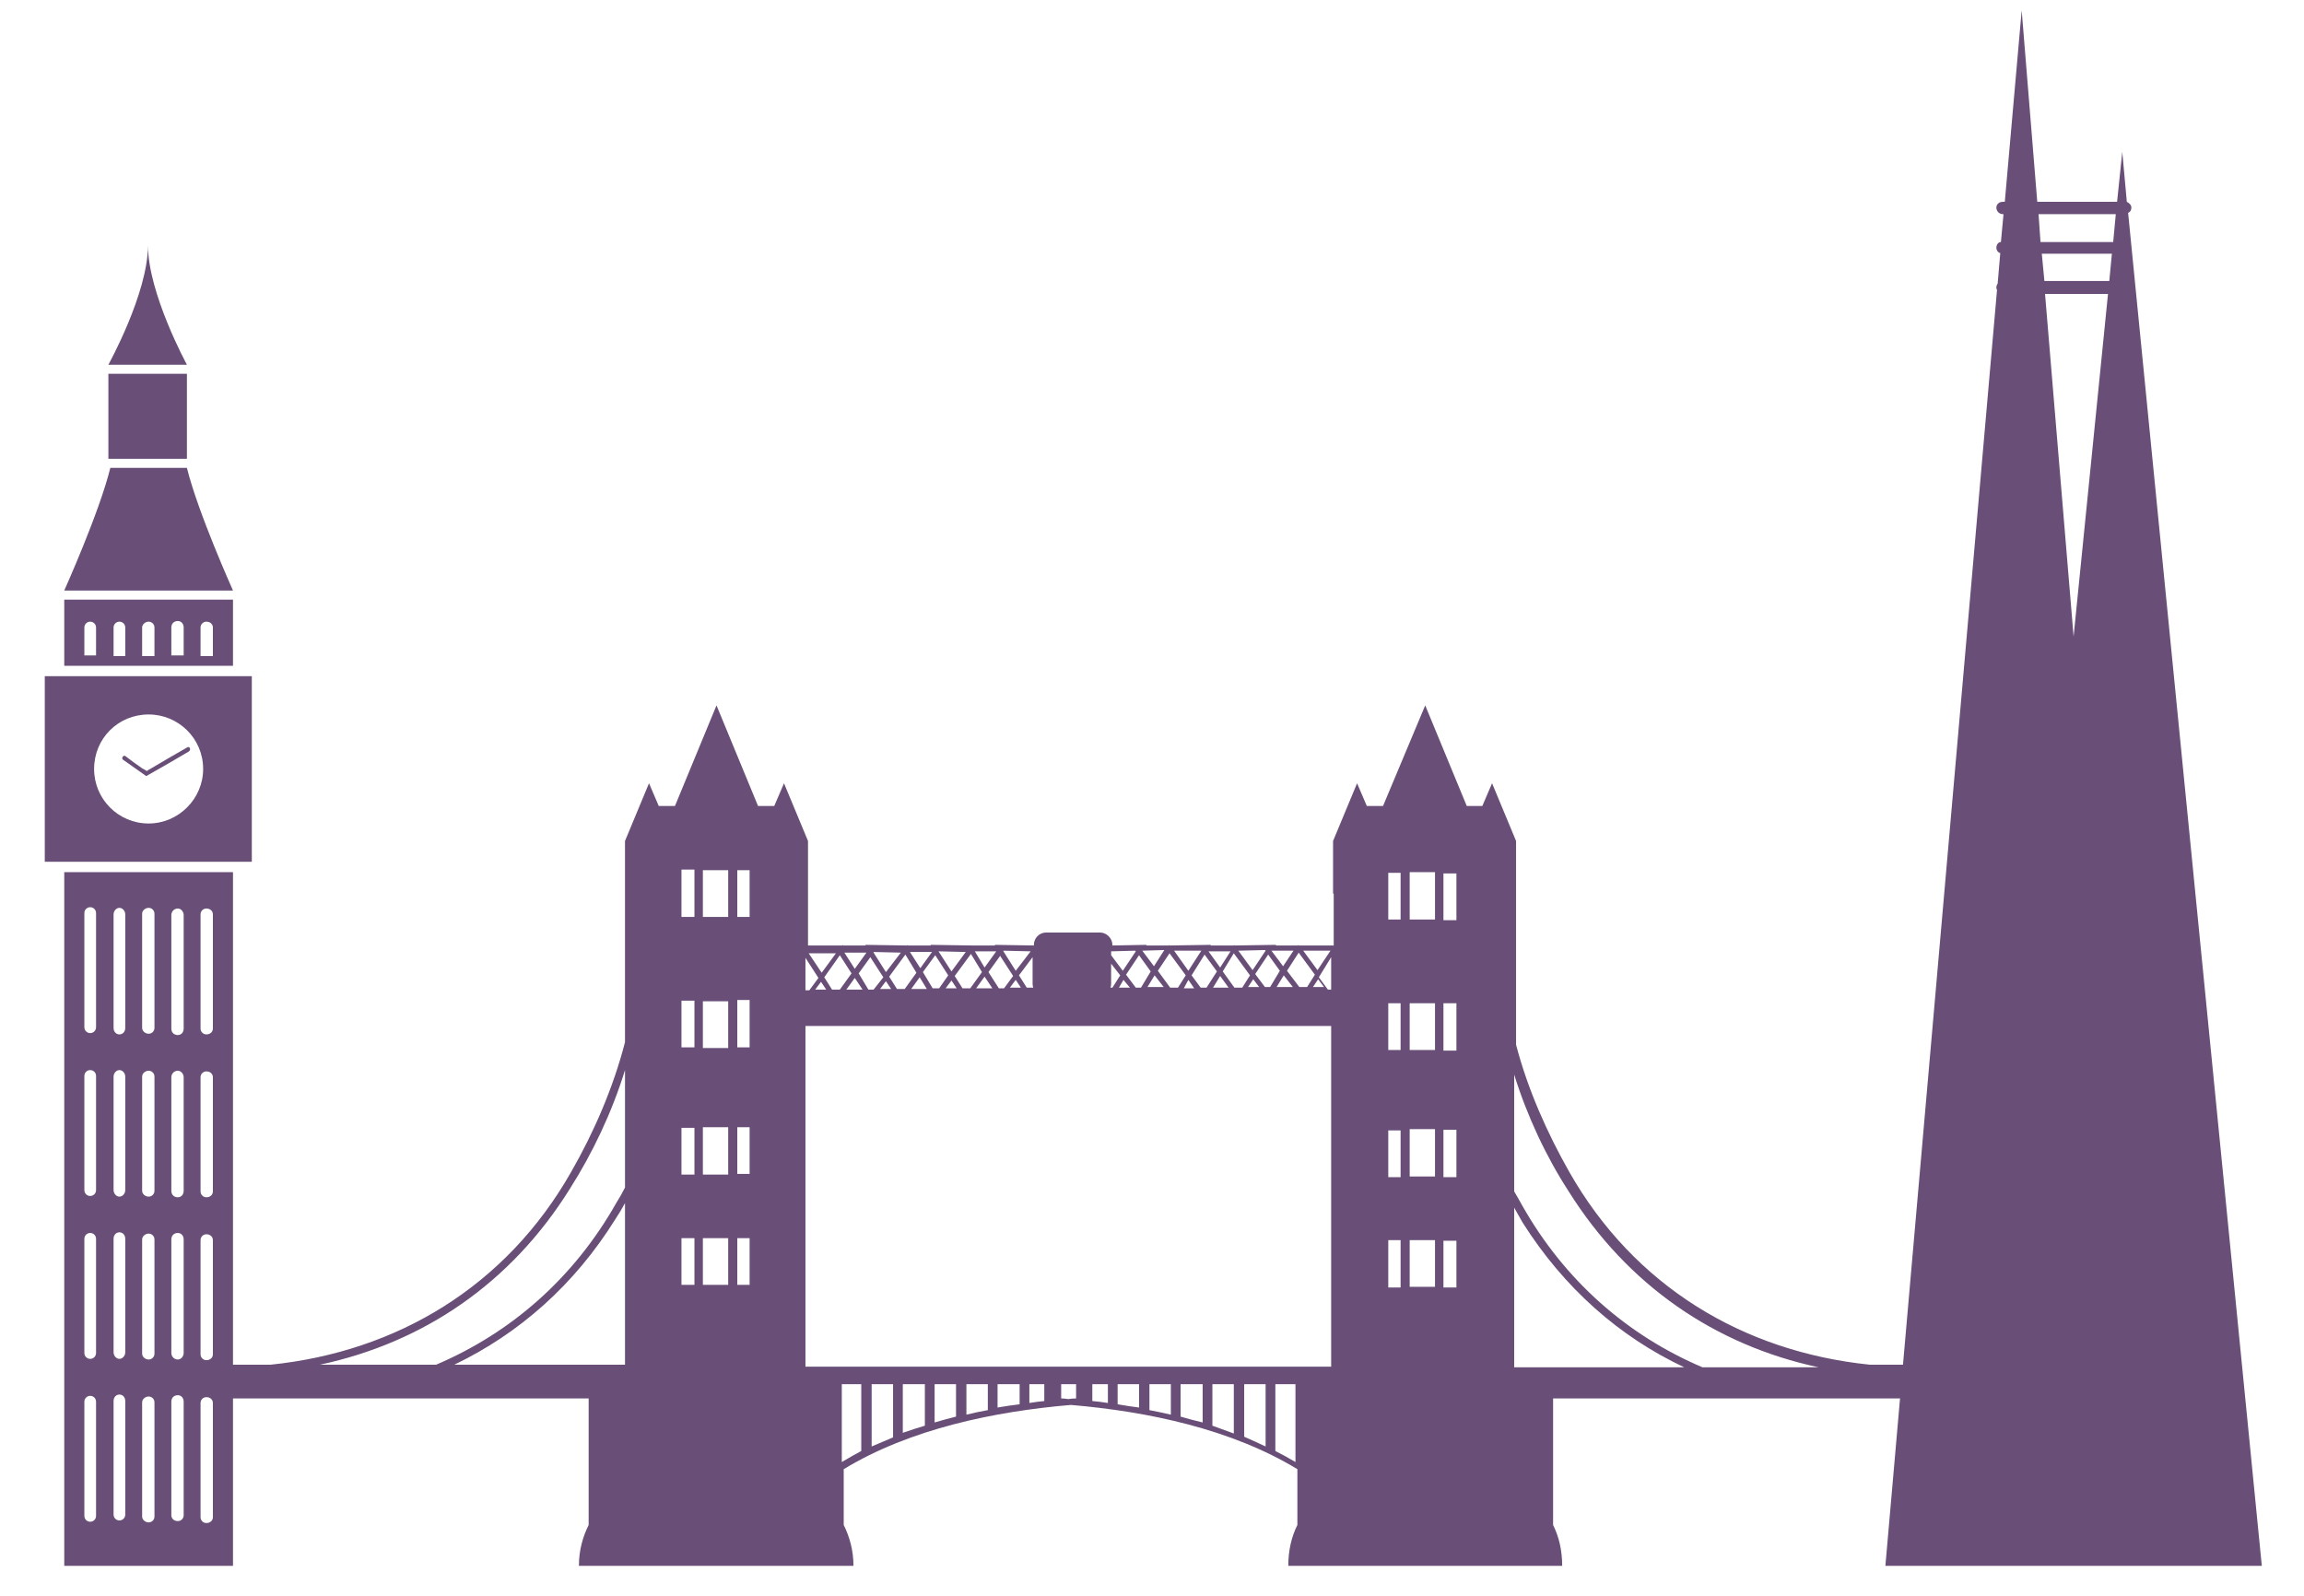
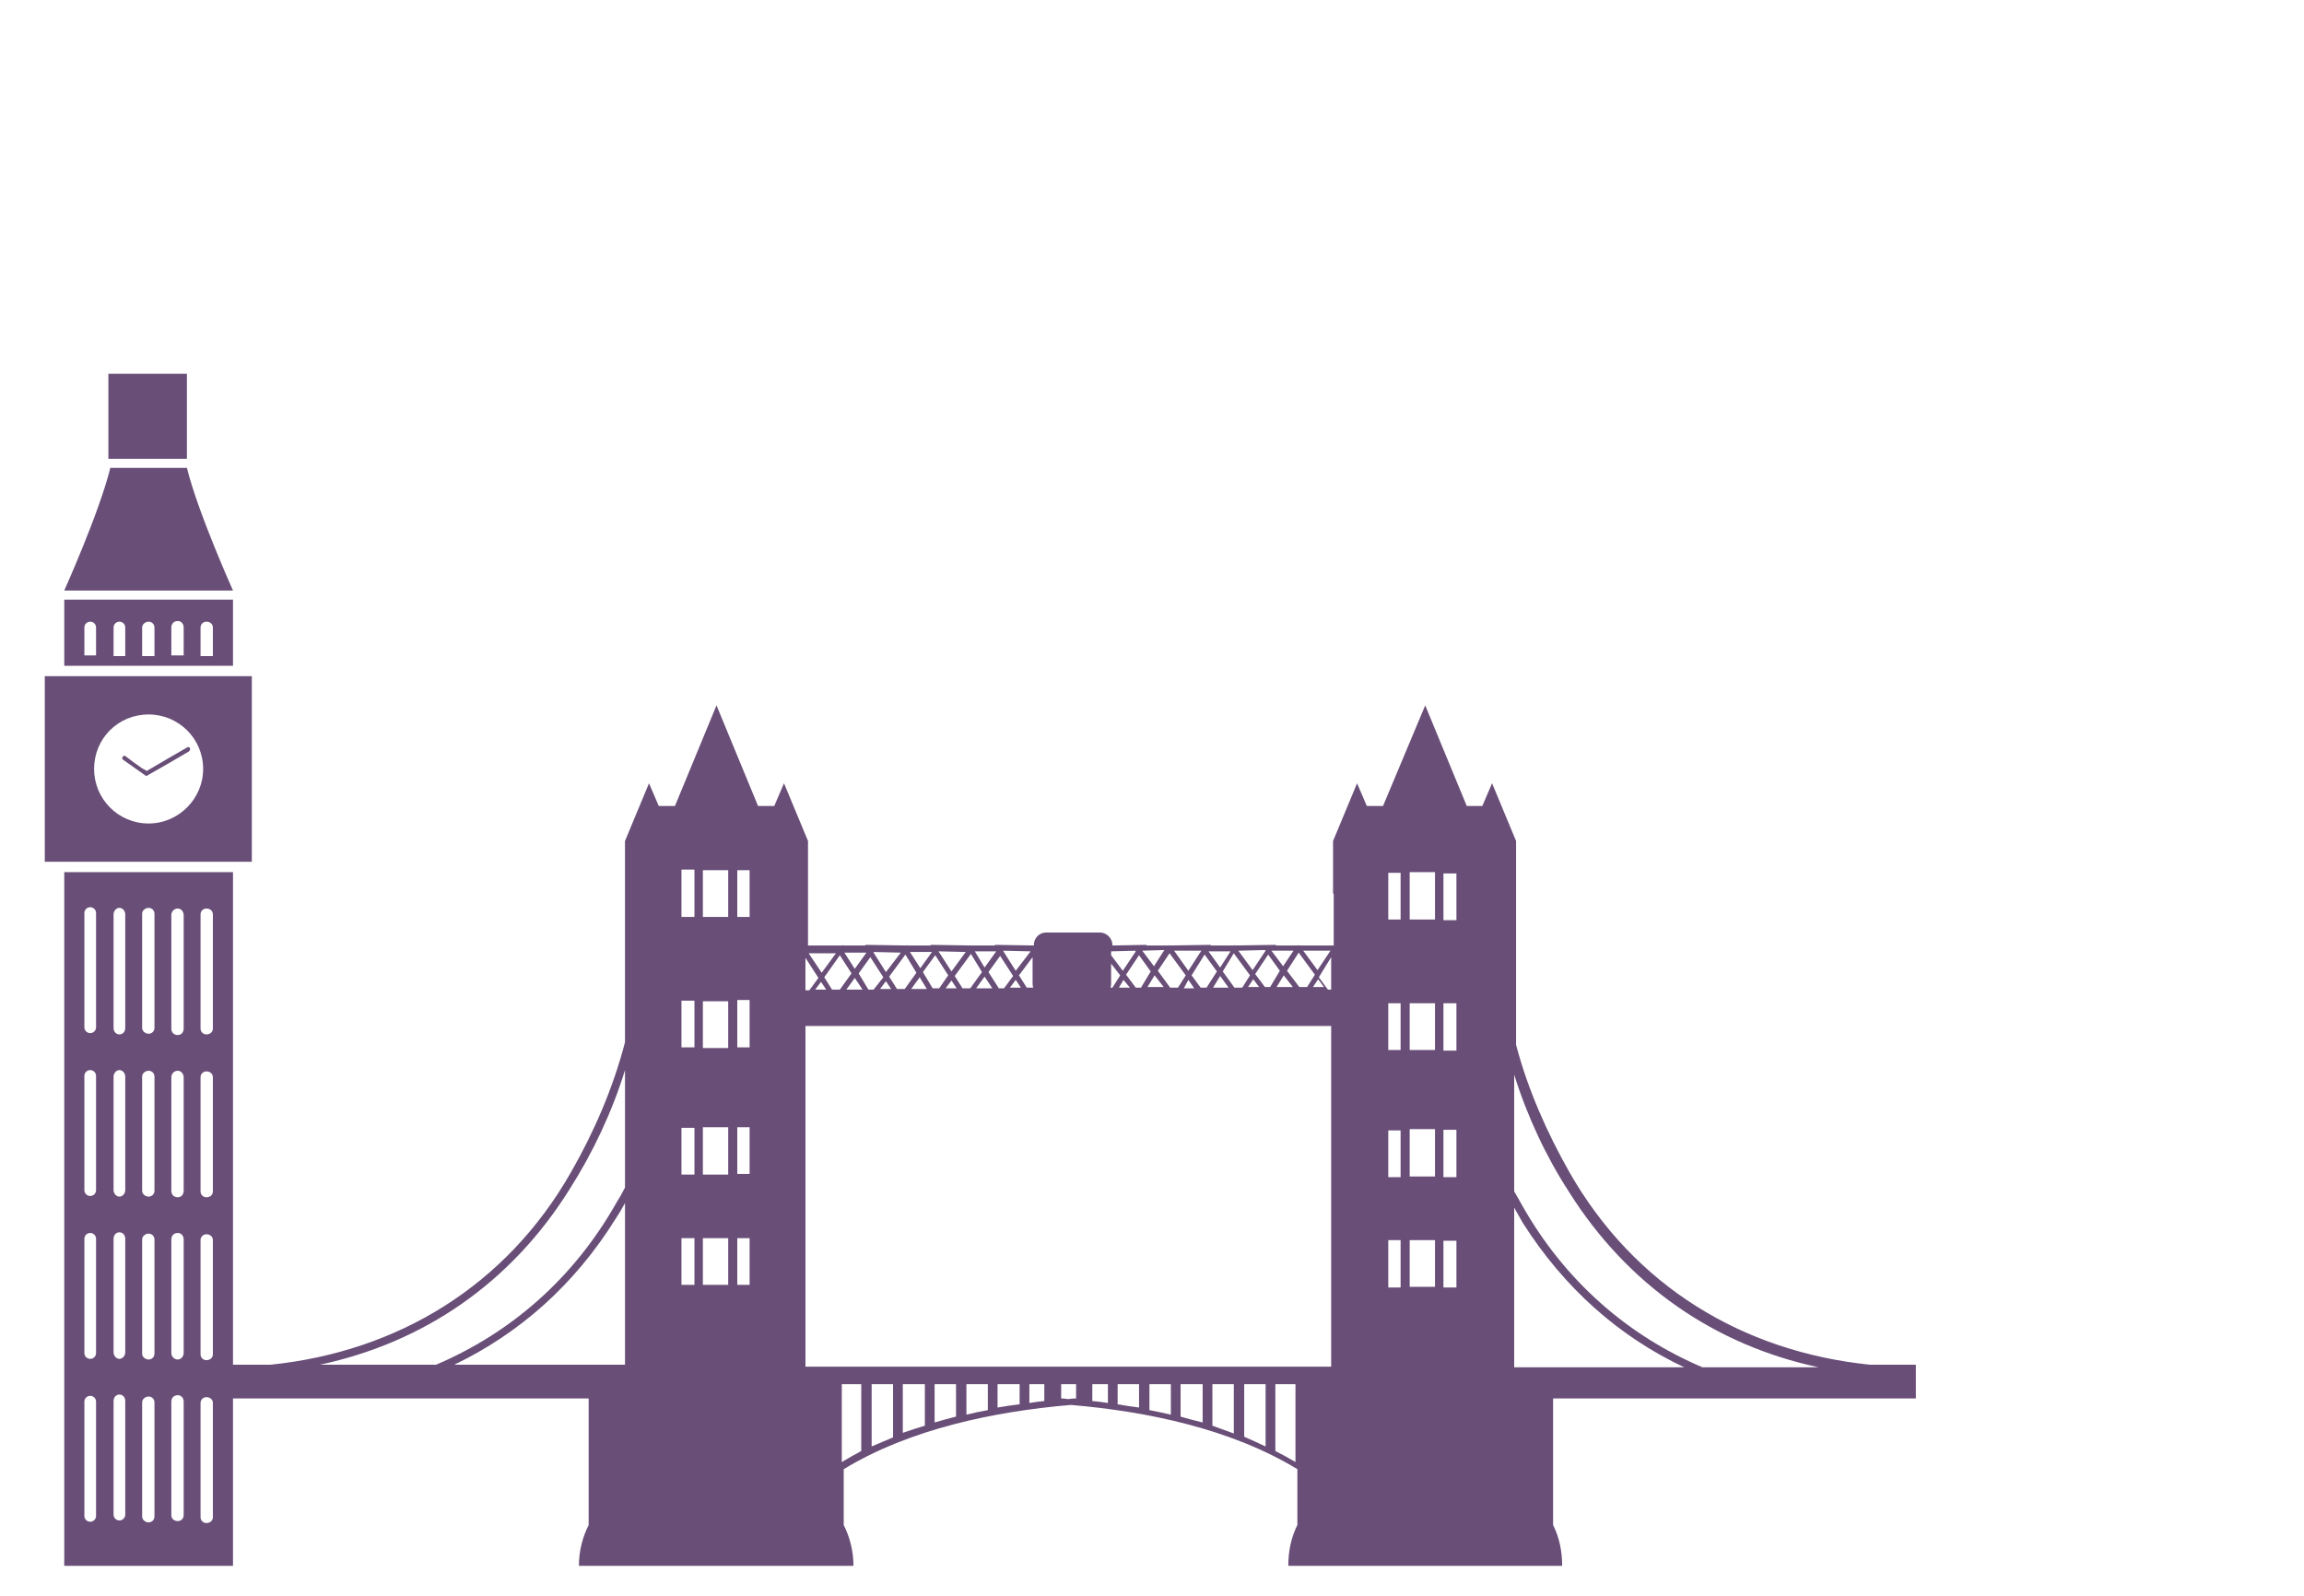
<svg xmlns="http://www.w3.org/2000/svg" version="1.2" viewBox="0 0 355 246" width="355" height="246">
  <title>252587-P48MNY-627-ai</title>
  <style>
		.s0 { fill: #694e78 } 
	</style>
  <g id="OBJECTS">
    <g id="&lt;Group&gt;">
      <path id="&lt;Path&gt;" class="s0" d="m28.8 72.1h-5.9-5.9c-1.7 6.9-7.1 18.9-7.1 18.9h13 13c0 0-5.4-12-7.1-18.9z" />
      <path id="&lt;Path&gt;" class="s0" d="m16.7 57.6h12.1v13.1h-12.1z" />
-       <path id="&lt;Path&gt;" class="s0" d="m22.8 37.8c0 7.4-6.1 18.4-6.1 18.4h6.1 6c0 0-6-11-6-18.4z" />
      <path id="&lt;Compound Path&gt;" fill-rule="evenodd" class="s0" d="m9.9 134.4h26v106.9h-26zm4.9 81.6c0-0.5-0.4-0.9-0.9-0.9-0.5 0-0.9 0.4-0.9 0.9v17.6c0 0.5 0.4 0.9 0.9 0.9 0.5 0 0.9-0.4 0.9-0.9zm0-25.1c0-0.5-0.4-0.9-0.9-0.9-0.5 0-0.9 0.4-0.9 0.9v17.6c0 0.5 0.4 0.9 0.9 0.9 0.5 0 0.9-0.4 0.9-0.9zm0-25.1c0-0.5-0.4-0.9-0.9-0.9-0.5 0-0.9 0.4-0.9 0.9v17.6c0 0.5 0.4 0.9 0.9 0.9 0.5 0 0.9-0.4 0.9-0.9zm0-25.1c0-0.5-0.4-0.9-0.9-0.9-0.5 0-0.9 0.4-0.9 0.9v17.6c0 0.5 0.4 0.9 0.9 0.9 0.5 0 0.9-0.4 0.9-0.9zm4.5 75.2c0-0.6-0.4-1-0.9-1-0.5 0-0.9 0.4-0.9 1v17.5c0 0.5 0.4 0.9 0.9 0.9 0.5 0 0.9-0.4 0.9-0.9zm0-25c0-0.6-0.4-1-0.9-1-0.5 0-0.9 0.4-0.9 1v17.5c0 0.5 0.4 1 0.9 1 0.5 0 0.9-0.5 0.9-1zm0-25c0-0.5-0.4-1-0.9-1-0.5 0-0.9 0.5-0.9 1v17.5c0 0.5 0.4 1 0.9 1 0.5 0 0.9-0.5 0.9-1zm0-25c0-0.5-0.4-1-0.9-1-0.5 0-0.9 0.5-0.9 1v17.5c0 0.6 0.4 1 0.9 1 0.5 0 0.9-0.4 0.9-1zm4.5 75.2c0-0.5-0.4-0.9-0.9-0.9-0.5 0-1 0.4-1 0.9v17.6c0 0.5 0.5 0.9 1 0.9 0.5 0 0.9-0.4 0.9-0.9zm0-25.1c0-0.5-0.4-0.9-0.9-0.9-0.5 0-1 0.4-1 0.9v17.6c0 0.5 0.5 0.9 1 0.9 0.5 0 0.9-0.4 0.9-0.9zm0-25.1c0-0.5-0.4-0.9-0.9-0.9-0.5 0-1 0.4-1 0.9v17.6c0 0.5 0.5 0.9 1 0.9 0.5 0 0.9-0.4 0.9-0.9zm0-25.1c0-0.5-0.4-0.9-0.9-0.9-0.5 0-1 0.4-1 0.9v17.6c0 0.5 0.5 0.9 1 0.9 0.5 0 0.9-0.4 0.9-0.9zm4.5 75.2c0-0.6-0.4-1-0.9-1-0.6 0-1 0.4-1 1v17.5c0 0.5 0.4 0.9 1 0.9 0.5 0 0.9-0.4 0.9-0.9zm0-25c0-0.6-0.4-1-0.9-1-0.6 0-1 0.4-1 1v17.5c0 0.5 0.4 1 1 1 0.5 0 0.9-0.5 0.9-1zm0-25c0-0.5-0.4-1-0.9-1-0.6 0-1 0.5-1 1v17.5c0 0.6 0.4 1 1 1 0.5 0 0.9-0.4 0.9-1zm0-25c0-0.5-0.4-1-0.9-1-0.6 0-1 0.5-1 1v17.5c0 0.6 0.4 1 1 1 0.5 0 0.9-0.4 0.9-1zm4.5 75.2c0-0.5-0.4-0.9-1-0.9-0.5 0-0.9 0.4-0.9 0.9v17.6c0 0.5 0.4 0.9 0.9 0.9 0.6 0 1-0.4 1-0.9zm0-25.1c0-0.5-0.4-0.9-1-0.9-0.5 0-0.9 0.4-0.9 0.9v17.6c0 0.5 0.4 0.9 0.9 0.9 0.6 0 1-0.4 1-0.9zm0-25.1c0-0.5-0.4-0.9-1-0.9-0.5 0-0.9 0.4-0.9 0.9v17.6c0 0.5 0.4 0.9 0.9 0.9 0.6 0 1-0.4 1-0.9zm0-25.1c0-0.5-0.4-0.9-1-0.9-0.5 0-0.9 0.4-0.9 0.9v17.6c0 0.5 0.4 0.9 0.9 0.9 0.6 0 1-0.4 1-0.9z" />
      <path id="&lt;Compound Path&gt;" fill-rule="evenodd" class="s0" d="m6.9 104.2h31.9v28.6h-31.9zm24.4 14.3c0-4.7-3.8-8.4-8.4-8.4-4.7 0-8.4 3.7-8.4 8.4 0 4.6 3.7 8.4 8.4 8.4 4.6 0 8.4-3.8 8.4-8.4z" />
      <g id="&lt;Group&gt;">
        <path id="&lt;Path&gt;" class="s0" d="m19 117.1q1.7 1.2 3.4 2.4c0.1 0.1 0.2 0.1 0.3 0q3.2-1.8 6.4-3.7c0.4-0.3 0.1-0.9-0.3-0.6q-2.8 1.6-5.5 3.2-0.4 0.2-0.8 0.5c-0.2 0.1 0.4 0.1 0.1-0.1q-0.3-0.2-0.7-0.4-1.3-0.9-2.6-1.9c-0.3-0.2-0.7 0.4-0.3 0.6z" />
      </g>
      <path id="&lt;Compound Path&gt;" fill-rule="evenodd" class="s0" d="m9.9 92.4h26v10.2h-26zm4.9 4.3c0-0.5-0.4-0.9-0.9-0.9-0.5 0-0.9 0.4-0.9 0.9v4.3h1.8zm4.5 0c0-0.5-0.4-0.9-0.9-0.9-0.5 0-0.9 0.4-0.9 0.9v4.4h1.8zm4.5 0c0-0.5-0.4-0.9-0.9-0.9-0.5 0-1 0.4-1 0.9v4.4h1.9zm4.5 0c0-0.6-0.4-1-0.9-1-0.6 0-1 0.4-1 1v4.3h1.9zm4.5 0c0-0.5-0.4-0.9-1-0.9-0.5 0-0.9 0.4-0.9 0.9v4.4h1.9z" />
    </g>
    <path id="&lt;Compound Path&gt;" fill-rule="evenodd" class="s0" d="m239.3 215.5v19.5c0.9 1.8 1.4 3.9 1.4 6.3h-42.2c0-2.4 0.5-4.5 1.4-6.3v-8.6c-10.2-6.2-23.1-8.9-34.9-9.9-11.8 1-24.8 3.7-35 9.9v8.6c0.9 1.8 1.5 3.9 1.5 6.3h-42.3c0-2.4 0.6-4.5 1.5-6.3v-19.5h-56v-5.2h7c19.5-2 36.3-12.1 46.3-29.7 3.5-6.1 6.5-13 8.3-20v-31l3.7-8.9 1.5 3.5h2.5l6.4-15.5 6.4 15.5h2.5l1.5-3.5 3.7 8.9v8.1 8h5.3l0.1-0.1v0.1h3.5l-0.1-0.1 6.4 0.1 0.1-0.1v0.1h3.6v-0.1l6.4 0.1v-0.1 0.1h3.5v-0.1l6 0.1v-0.1c0-1 0.8-1.9 1.9-1.9h8.3c1 0 1.9 0.9 1.9 1.9v0.1l5.3-0.1-0.1 0.1h3.5v-0.1l0.1 0.1 6.4-0.1-0.1 0.1h3.6l0.1-0.1v0.1l6.4-0.1v0.1h3.4l0.1-0.1v0.1h5.4v-8h-0.1v-8.1l3.7-8.9 1.5 3.5h2.5l6.5-15.5 6.4 15.5h2.4l1.5-3.5 3.7 8.9v31.4c1.8 6.9 4.8 13.6 8.2 19.6 10 17.6 26.8 27.7 46.3 29.7h7.1v5.2zm-143-50.6c-2 6.5-5 12.8-8.5 18.3-9.1 14.6-22.6 23.7-38.5 27.1h17.9c11.5-4.9 21.2-13.3 27.8-25q0.7-1.1 1.3-2.3zm0 20.5q-0.7 1.3-1.5 2.5c-6.3 10.1-14.8 17.6-24.8 22.4h26.3zm8.7 12.6h2v-7.2h-2zm0-17h2v-7.2h-2zm0-19.6h2v-7.2h-2zm0-20.1h2v-7.3h-2zm3.3 56.7h3.9v-7.2h-3.9zm0-17h3.9v-7.3h-3.9zm0-19.5h3.9v-7.2h-3.9zm0-20.2h3.9v-7.2h-3.9zm5.3 56.7h1.9v-7.2h-1.9zm0-17.1h1.9v-7.2h-1.9zm0-19.5h1.9v-7.3h-1.9zm0-20.1h1.9v-7.2h-1.9zm87.2 5.2l2.2 3 2-3zm1.5 5.6h1.7l-0.9-1.2zm-4-2.5l1.9 2.5h1.2l1.2-1.9-2.5-3.4zm-0.5 0.7l-1.1 1.8h2.5zm-1.9-3.8l1.8 2.4 1.6-2.4zm-0.5 0.6l-2 3 1.5 2h0.8l1.5-2.5zm-2.3 3.8l-0.8 1.2h1.7zm-2.3-4.4l2.2 3 2-3-0.1-0.1zm-2.4 3.2l1.8 2.5h1.2l1.2-1.9-2.5-3.4zm-0.4 0.7l-1.1 1.8h2.4zm-1.8-3.8l1.8 2.5 1.6-2.5zm-0.6 0.5l-2 3.2 1.4 1.9h0.9l1.6-2.5zm-2.5 3.9l-0.7 1.3h1.6zm-2.2-4.5l2.2 3.1 2-3.1zm-2.5 3.1l1.9 2.6h1.2l1.2-1.9-2.5-3.4zm-0.5 0.7l-1.1 1.8h2.5zm-1.9-3.8l1.8 2.4 1.6-2.5zm-0.5 0.7l-2 3 1.5 2h0.8l1.5-2.5zm-2.4 3.8l-0.7 1.2h1.7zm-1.9-3.8l1.8 2.4 2-3-0.1-0.1-3.7 0.1zm-0.1 5h0.3l1.2-1.9-1.4-1.8v3.1q0 0.3-0.1 0.6zm-12-0.6v-4.1l-2.1 2.8 1.2 1.9h1q-0.1-0.3-0.1-0.6zm-2.6-0.6l-0.9 1.2h1.7zm-1.9-4.4l1.9 3 2.3-3-4.2-0.1zm-0.5 0.7l-1.8 2.5 1.6 2.5h0.8l1.4-1.9zm-2.4 3.2l-1.3 1.8h2.5zm-1.5-3.9l1.5 2.5 1.8-2.5zm-3.1 3.8l1.2 1.9h1.2l1.8-2.5-1.7-2.8zm-0.5 0.7l-0.9 1.2h1.7zm-2-4.5l2 3.1 2.2-3zm-0.5 0.6l-1.9 2.6 1.5 2.5h1l1.4-2zm-2.4 3.4l-1.3 1.8h2.4zm-1.5-3.9l1.6 2.5 1.8-2.5zm-3.2 3.8l1.2 1.9h1.2l1.8-2.5-1.7-2.8zm-0.5 0.7l-0.9 1.2h1.7zm-1.9-4.4l1.9 3 2.3-3-4.2-0.1zm-0.5 0.7l-1.8 2.5 1.5 2.5h0.8l1.5-1.9zm-2.4 3.2l-1.3 1.8h2.5zm-1.6-3.9l1.6 2.5 1.8-2.5zm-3.1 3.8l1.2 1.9h1.2l1.8-2.5-1.8-2.8zm-0.5 0.7l-0.9 1.2h1.7zm-1.9-4.4l2 3 2.2-3zm-0.5 5.7h0.6l1.4-1.9-2-3.1zm8.6 60.7h-3v12q1.5-0.9 3-1.7zm4.9 0h-3.3v9.6q1.6-0.7 3.3-1.4zm4.9 0h-3.4v7.5q1.7-0.6 3.4-1.1zm4.8 0h-3.3v5.9q1.7-0.5 3.3-0.9zm4.9 0h-3.3v4.7q1.6-0.4 3.3-0.7zm4.9 0h-3.4v3.6q1.7-0.3 3.4-0.5zm3.8 0h-2.3v2.9q1.2-0.2 2.3-0.3zm4.9 0h-2.3v2.2q0.5 0 1.1 0.1 0.6-0.1 1.2-0.1zm4.9 0h-2.4v2.6q1.2 0.1 2.4 0.3zm4.8 0h-3.3v3.1q1.7 0.3 3.3 0.5zm4.9 0h-3.3v4q1.6 0.3 3.3 0.7zm4.9 0h-3.4v5q1.7 0.5 3.4 0.9zm4.8 0h-3.3v6.4q1.7 0.6 3.3 1.2zm4.9 0h-3.3v8.1q1.6 0.7 3.3 1.5zm4.6 0h-3.1v10.3q1.6 0.8 3.1 1.7zm5.5-55.2h-81v52.5h81zm0-10.6l-1.9 3.1 1.4 1.9h0.5zm8.8 50.9h1.9v-7.3h-1.9zm0-17h1.9v-7.2h-1.9zm0-19.6h1.9v-7.2h-1.9zm0-20.1h1.9v-7.2h-1.9zm3.3 56.6h3.9v-7.2h-3.9zm0-17h3.9v-7.3h-3.9zm0-19.5h3.9v-7.2h-3.9zm0-20.1h3.9v-7.3h-3.9zm5.2 56.7h2v-7.2h-2zm0-17h2v-7.3h-2zm0-19.5h2v-7.3h-2zm0-20.1h2v-7.2h-2zm10.9 41.8q0.6 1 1.2 2.1c6.6 11.7 16.3 20.1 27.8 25h17.9c-15.9-3.4-29.4-12.6-38.5-27.1-3.5-5.4-6.4-11.6-8.4-18zm26.2 27.1c-10-4.7-18.5-12.2-24.9-22.3q-0.7-1.2-1.3-2.3v24.6z" />
-     <path id="&lt;Compound Path&gt;" fill-rule="evenodd" class="s0" d="m348.5 241.3h-58l17.2-196.6q-0.1-0.2-0.1-0.4 0-0.3 0.2-0.6l0.4-4.7c-0.4-0.1-0.6-0.5-0.6-0.8 0-0.5 0.3-0.9 0.7-0.9l0.4-4.3h-0.1c-0.6 0-1-0.5-1-1 0-0.5 0.4-0.9 1-0.9h0.3l2.6-29.5 2.4 29.5h12.3l0.8-7.7 0.7 7.7c0.4 0.2 0.7 0.5 0.7 0.9 0 0.4-0.2 0.7-0.5 0.8zm-23.1-202.2h-10.8l0.4 4.2h10zm-11.3-6.1l0.3 4.3h11.2l0.4-4.3zm5.4 65.1l5.3-52.8h-9.7z" />
  </g>
</svg>